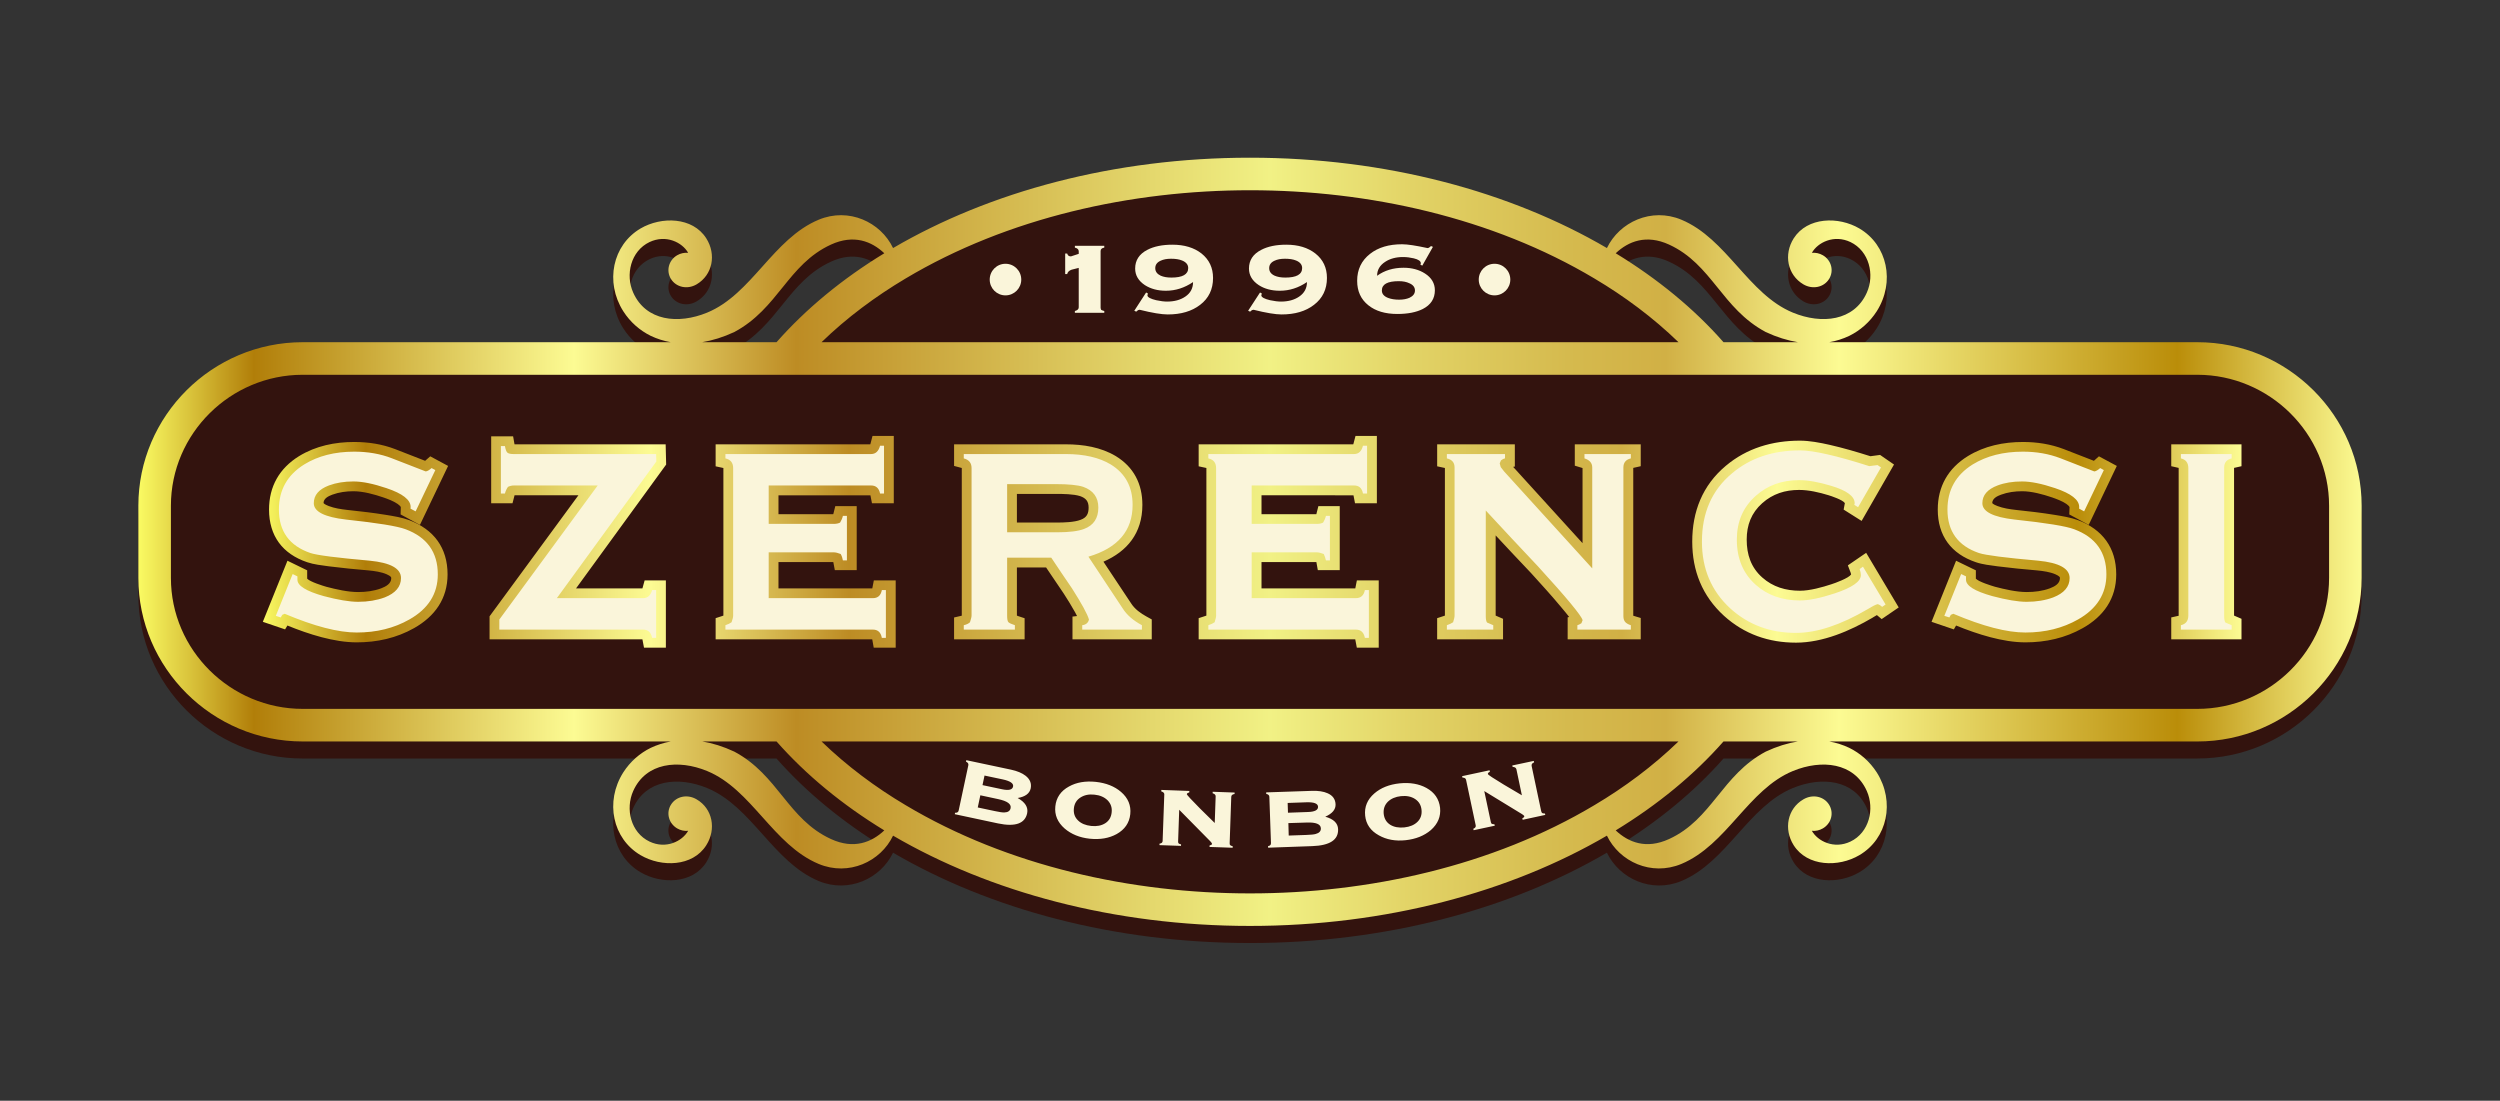
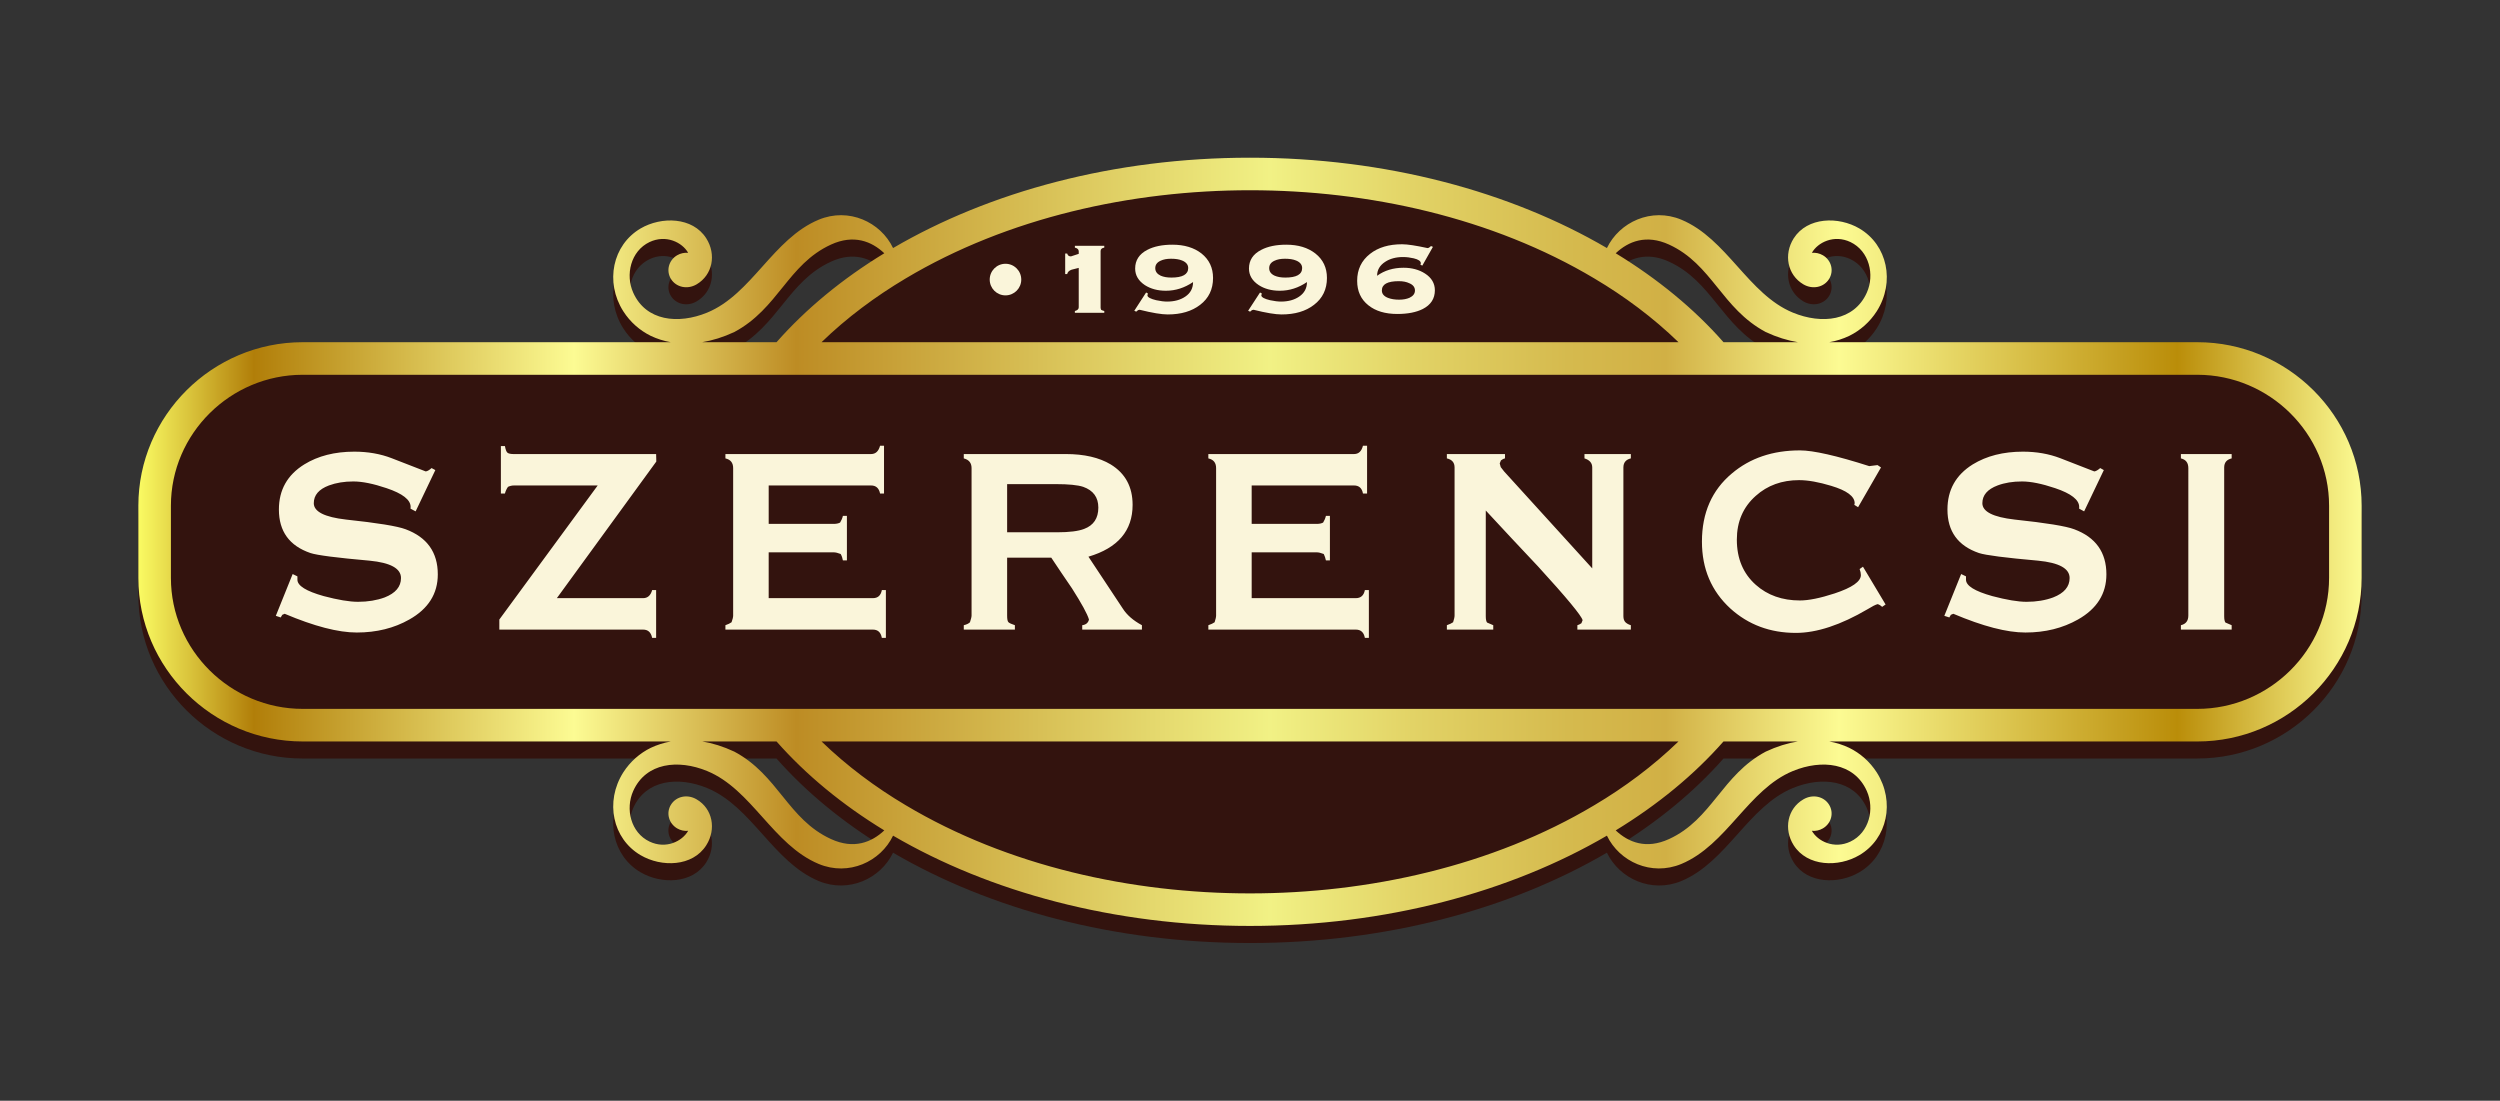
<svg xmlns="http://www.w3.org/2000/svg" version="1.1" id="Réteg_1" x="0px" y="0px" width="270.707px" height="119.192px" viewBox="0 0 270.707 119.192" enable-background="new 0 0 270.707 119.192" xml:space="preserve">
  <rect x="0" y="0" width="270.707" height="119.192" fill="#333333" stroke="none" />
  <g>
    <path fill-rule="evenodd" clip-rule="evenodd" fill="#33130E" d="M135.351,18.925c14.723,0,28.21,3.679,38.651,9.782   c1.358-2.815,4.813-4.417,8.056-3.064c4.945,2.057,7.245,8.075,12.087,10.063c3.118,1.28,6.619,0.915,7.996-2.16   c0.872-1.944,0.271-4.51-1.771-5.483c-1.78-0.855-3.547,0.041-4.176,1.163c0.399-0.037,0.823,0.047,1.195,0.27   c0.928,0.537,1.215,1.692,0.659,2.572c-0.558,0.882-1.757,1.159-2.771,0.567c-1.726-1.015-2.161-3.217-1.051-4.972   c1.484-2.332,4.864-2.401,7.11-1.082c3.044,1.791,3.887,5.802,1.885,8.963c-0.758,1.191-1.804,2.095-2.981,2.67   c-0.67,0.317-1.392,0.551-2.168,0.689h39.862c9.791,0,17.787,7.963,17.787,17.712v7.815c0,9.737-7.996,17.704-17.787,17.704   h-39.853c0.767,0.141,1.497,0.372,2.158,0.688c1.177,0.574,2.224,1.479,2.981,2.67c2.002,3.159,1.159,7.178-1.885,8.96   c-2.246,1.325-5.626,1.26-7.11-1.076c-1.11-1.755-0.674-3.963,1.051-4.976c1.013-0.594,2.213-0.312,2.771,0.565   c0.556,0.888,0.269,2.04-0.659,2.58c-0.372,0.222-0.796,0.307-1.195,0.265c0.63,1.12,2.396,2.02,4.176,1.165   c2.042-0.973,2.643-3.539,1.771-5.485c-1.377-3.071-4.878-3.443-7.996-2.161c-4.842,1.988-7.142,8.011-12.087,10.076   c-3.253,1.34-6.698-0.26-8.056-3.073c-10.441,6.106-23.928,9.782-38.651,9.782c-14.719,0-28.204-3.676-38.648-9.782   c-1.346,2.813-4.799,4.413-8.044,3.073c-4.953-2.065-7.248-8.088-12.096-10.076c-3.121-1.282-6.619-0.91-7.993,2.161   c-0.874,1.946-0.277,4.512,1.765,5.485c1.788,0.854,3.548-0.045,4.179-1.165c-0.399,0.042-0.824-0.043-1.196-0.265   c-0.919-0.54-1.218-1.692-0.658-2.58c0.558-0.876,1.757-1.159,2.769-0.565c1.733,1.013,2.161,3.221,1.049,4.976   c-1.474,2.336-4.854,2.401-7.117,1.076c-3.034-1.782-3.878-5.801-1.878-8.96c0.76-1.19,1.806-2.096,2.99-2.67   c0.661-0.316,1.386-0.547,2.161-0.688H32.771c-9.786,0-17.789-7.966-17.789-17.704v-7.815c0-9.749,8.003-17.712,17.789-17.712   h39.864c-0.774-0.138-1.5-0.372-2.161-0.689c-1.185-0.575-2.23-1.478-2.99-2.67c-1.999-3.161-1.156-7.172,1.878-8.963   c2.263-1.319,5.643-1.251,7.117,1.082c1.112,1.755,0.684,3.956-1.049,4.972c-1.012,0.592-2.211,0.315-2.769-0.567   c-0.561-0.88-0.261-2.035,0.658-2.572c0.372-0.223,0.797-0.307,1.196-0.27c-0.631-1.123-2.392-2.019-4.179-1.163   c-2.042,0.973-2.639,3.538-1.765,5.483c1.374,3.074,4.872,3.44,7.993,2.16c4.847-1.988,7.143-8.007,12.096-10.063   c3.245-1.353,6.698,0.249,8.044,3.064C107.146,22.604,120.632,18.925,135.351,18.925 M95.755,91.768   c-4.556-2.779-8.491-6.027-11.671-9.632H76.04c1.102,0.182,2.267,0.54,3.474,1.098c4.766,2.544,5.796,7.326,10.461,9.473   C92.455,93.84,94.39,93.049,95.755,91.768 M76.031,38.906h8.053c3.18-3.61,7.115-6.854,11.671-9.631   c-1.365-1.287-3.3-2.08-5.779-0.939c-4.666,2.145-5.696,6.926-10.461,9.47C78.307,38.37,77.142,38.724,76.031,38.906    M194.676,82.136h-8.052c-3.172,3.604-7.121,6.853-11.67,9.632c1.363,1.28,3.297,2.071,5.774,0.939   c4.674-2.147,5.709-6.929,10.464-9.473C192.401,82.677,193.564,82.318,194.676,82.136 M174.955,29.275   c4.548,2.777,8.498,6.021,11.67,9.631h8.052c-1.112-0.181-2.275-0.536-3.483-1.1c-4.755-2.543-5.79-7.324-10.464-9.47   C178.252,27.195,176.318,27.991,174.955,29.275" />
    <path fill-rule="evenodd" clip-rule="evenodd" fill="#33130E" d="M88.959,80.287h92.787c-2.746,2.672-5.857,4.976-9.099,6.897   c-11.062,6.608-24.484,9.556-37.295,9.556c-12.808,0-26.221-2.948-37.296-9.556C94.824,85.263,91.71,82.959,88.959,80.287    M181.747,37.054H88.959c2.75-2.671,5.873-4.975,9.097-6.901c11.076-6.603,24.488-9.549,37.296-9.549   c12.811,0,26.233,2.946,37.295,9.549C175.89,32.079,179.001,34.383,181.747,37.054 M237.938,40.582   c7.796,0,14.261,6.356,14.261,14.179v7.818c0,7.827-6.465,14.175-14.261,14.175H32.771c-7.799,0-14.262-6.348-14.262-14.175v-7.818   c0-7.823,6.463-14.179,14.262-14.179H237.938z" />
    <linearGradient id="SVGID_1_" gradientUnits="userSpaceOnUse" x1="14.982" y1="58.669" x2="255.725" y2="58.669">
      <stop offset="0" style="stop-color:#FAFB63" />
      <stop offset="0.052" style="stop-color:#B17E09" />
      <stop offset="0.196" style="stop-color:#FCFB93" />
      <stop offset="0.296" style="stop-color:#BD8C24" />
      <stop offset="0.509" style="stop-color:#F1F185" />
      <stop offset="0.573" style="stop-color:#E2D366" />
      <stop offset="0.643" style="stop-color:#D5BA4E" />
      <stop offset="0.687" style="stop-color:#D1B045" />
      <stop offset="0.765" style="stop-color:#FCFB93" />
      <stop offset="0.917" style="stop-color:#BA8D09" />
      <stop offset="1" style="stop-color:#FCFB93" />
    </linearGradient>
    <path fill-rule="evenodd" clip-rule="evenodd" fill="url(#SVGID_1_)" d="M237.934,40.582c7.801,0,14.265,6.356,14.265,14.179v7.818   c0,7.823-6.465,14.18-14.265,14.18H32.773c-7.803,0-14.266-6.357-14.266-14.18v-7.818c0-7.823,6.463-14.179,14.266-14.179H237.934z    M181.751,37.054H88.959c2.749-2.67,5.872-4.975,9.102-6.898c11.071-6.605,24.487-9.556,37.29-9.556   c12.813,0,26.235,2.951,37.297,9.556C175.89,32.079,179.001,34.384,181.751,37.054 M88.959,80.287h92.792   c-2.75,2.663-5.862,4.976-9.103,6.897c-11.062,6.608-24.484,9.556-37.297,9.556c-12.803,0-26.218-2.948-37.29-9.556   C94.822,85.263,91.709,82.95,88.959,80.287 M174.955,27.424c4.548,2.773,8.502,6.022,11.67,9.63h8.052   c-1.112-0.184-2.275-0.538-3.479-1.101c-4.768-2.542-5.799-7.323-10.464-9.468C178.252,25.349,176.318,26.136,174.955,27.424    M194.676,80.287h-8.052c-3.167,3.606-7.121,6.855-11.67,9.63c1.363,1.287,3.297,2.08,5.779,0.935   c4.665-2.138,5.696-6.924,10.464-9.464C192.401,80.825,193.564,80.467,194.676,80.287 M76.033,37.054h8.053   c3.18-3.608,7.113-6.857,11.669-9.63c-1.364-1.289-3.299-2.076-5.777-0.939c-4.67,2.145-5.698,6.926-10.464,9.468   C78.307,36.516,77.144,36.87,76.033,37.054 M95.755,89.917c-4.556-2.775-8.489-6.023-11.669-9.63H76.04   c1.104,0.179,2.267,0.538,3.474,1.101c4.766,2.54,5.793,7.326,10.464,9.464C92.456,91.997,94.391,91.204,95.755,89.917    M135.351,17.076c14.727,0,28.215,3.677,38.651,9.784c1.358-2.823,4.815-4.422,8.056-3.072c4.94,2.058,7.245,8.079,12.087,10.067   c3.118,1.283,6.622,0.917,7.996-2.16c0.872-1.939,0.271-4.509-1.767-5.484c-1.784-0.848-3.551,0.044-4.18,1.166   c0.399-0.037,0.823,0.047,1.195,0.265c0.928,0.54,1.219,1.698,0.661,2.579c-0.556,0.884-1.758,1.16-2.773,0.571   c-1.73-1.019-2.159-3.223-1.051-4.982c1.484-2.328,4.864-2.393,7.113-1.07c3.042,1.787,3.887,5.796,1.887,8.956   c-0.762,1.191-1.809,2.094-2.986,2.674c-0.666,0.315-1.387,0.551-2.168,0.685h39.862c9.791,0,17.791,7.969,17.791,17.707v7.818   c0,9.735-8,17.708-17.791,17.708h-39.853c0.771,0.139,1.499,0.374,2.158,0.688c1.177,0.576,2.224,1.482,2.986,2.668   c2,3.165,1.155,7.173-1.887,8.955c-2.248,1.329-5.629,1.262-7.113-1.074c-1.107-1.751-0.679-3.965,1.051-4.97   c1.016-0.596,2.217-0.32,2.773,0.567c0.558,0.879,0.267,2.033-0.661,2.578c-0.372,0.217-0.796,0.307-1.195,0.262   c0.63,1.123,2.396,2.018,4.18,1.166c2.038-0.97,2.638-3.544,1.767-5.483c-1.374-3.076-4.878-3.443-7.996-2.159   c-4.842,1.986-7.146,8.004-12.087,10.067c-3.253,1.347-6.698-0.246-8.056-3.066c-10.437,6.097-23.924,9.775-38.651,9.775   c-14.718,0-28.202-3.678-38.646-9.775c-1.348,2.82-4.8,4.414-8.046,3.066c-4.953-2.063-7.251-8.081-12.093-10.067   c-3.123-1.285-6.619-0.917-7.995,2.159c-0.874,1.939-0.276,4.512,1.765,5.483c1.79,0.852,3.548-0.042,4.181-1.166   c-0.399,0.045-0.823-0.045-1.195-0.262C72.4,89.155,72.103,88,72.662,87.122c0.559-0.888,1.759-1.163,2.768-0.567   c1.733,1.004,2.161,3.219,1.049,4.97c-1.474,2.336-4.852,2.403-7.117,1.074c-3.034-1.782-3.876-5.79-1.876-8.955   c0.758-1.186,1.803-2.091,2.984-2.668c0.668-0.314,1.391-0.549,2.165-0.688H32.773c-9.791,0-17.791-7.973-17.791-17.708v-7.818   c0-9.738,8-17.707,17.791-17.707h39.862c-0.774-0.133-1.497-0.37-2.165-0.685c-1.18-0.581-2.226-1.483-2.984-2.674   c-2-3.16-1.158-7.17,1.876-8.956c2.265-1.322,5.643-1.257,7.117,1.07c1.112,1.758,0.684,3.963-1.049,4.982   c-1.01,0.589-2.209,0.314-2.768-0.571c-0.559-0.881-0.262-2.039,0.659-2.579c0.372-0.218,0.796-0.301,1.195-0.265   c-0.632-1.122-2.391-2.014-4.181-1.166c-2.041,0.975-2.639,3.545-1.765,5.484c1.376,3.077,4.872,3.443,7.995,2.16   c4.842-1.988,7.141-8.009,12.093-10.067c3.246-1.349,6.698,0.249,8.046,3.072C107.149,20.753,120.633,17.076,135.351,17.076" />
-     <path fill="#FAF5DA" d="M161.434,89.02c0.022,0.103,0.058,0.17,0.126,0.193c0.022,0.018,0.116,0.034,0.26,0.04l0.038,0.157   l-2.288,0.489l-0.038-0.157c0.211-0.087,0.294-0.206,0.262-0.372l-1.047-4.936c-0.038-0.152-0.159-0.226-0.387-0.233l-0.038-0.157   l2.974-0.637l0.029,0.164l-0.179,0.114c-0.027,0.065-0.04,0.103-0.034,0.13c0.007,0.078,0.599,0.464,1.735,1.152   c0.652,0.383,1.296,0.767,1.946,1.148l-0.594-2.82c-0.043-0.16-0.173-0.243-0.41-0.256l-0.036-0.152l2.329-0.495l0.031,0.159   c-0.213,0.085-0.298,0.213-0.264,0.39l1.035,4.893c0.029,0.115,0.063,0.182,0.117,0.211c0.049,0.023,0.15,0.038,0.292,0.045   l0.031,0.15l-2.448,0.529l-0.036-0.159l0.177-0.119c0.022-0.045,0.038-0.085,0.045-0.123c-0.063-0.078-0.157-0.157-0.269-0.222   l-4.073-2.488L161.434,89.02z M149.831,88.124c0.056,0.524,0.292,0.917,0.7,1.179c0.414,0.258,0.926,0.352,1.54,0.291   c0.603-0.067,1.078-0.267,1.419-0.605c0.347-0.345,0.491-0.778,0.437-1.298c-0.051-0.514-0.287-0.903-0.699-1.173   c-0.414-0.271-0.924-0.372-1.529-0.309c-0.592,0.063-1.067,0.267-1.423,0.61C149.925,87.178,149.782,87.606,149.831,88.124    M152.201,90.98c-1.103,0.118-2.067-0.061-2.89-0.524c-0.901-0.493-1.392-1.206-1.488-2.132c-0.099-0.948,0.233-1.75,0.995-2.41   c0.706-0.61,1.616-0.973,2.742-1.091c1.114-0.112,2.087,0.051,2.903,0.5c0.879,0.487,1.365,1.201,1.473,2.15   c0.094,0.935-0.236,1.735-0.998,2.41C154.227,90.491,153.313,90.859,152.201,90.98 M137.314,91.791l-0.007-0.166   c0.222-0.04,0.327-0.148,0.318-0.338l-0.177-5.001c0-0.17-0.112-0.276-0.336-0.321l-0.009-0.163l4.949-0.166   c0.688-0.025,1.257,0.061,1.706,0.26c0.554,0.242,0.834,0.641,0.861,1.192c0.023,0.565-0.358,1.011-1.116,1.347   c0.899,0.246,1.368,0.699,1.39,1.354c0.04,1.152-0.895,1.766-2.804,1.831L137.314,91.791z M141.47,89.067l-1.961,0.061l0.036,1.349   l1.925-0.067c0.471-0.018,0.81-0.049,0.995-0.105c0.386-0.103,0.576-0.307,0.56-0.614C143.01,89.24,142.495,89.025,141.47,89.067    M141.439,86.875l-2.008,0.071l0.034,1.058l2.163-0.078c0.749-0.022,1.107-0.217,1.094-0.572   C142.703,87.005,142.28,86.844,141.439,86.875 M127.569,91.123c-0.007,0.103,0.019,0.177,0.073,0.219   c0.026,0.018,0.102,0.056,0.246,0.092l-0.005,0.159l-2.332-0.08l0.005-0.161c0.216-0.025,0.333-0.125,0.336-0.289l0.181-5.052   c0-0.148-0.108-0.253-0.323-0.314v-0.163l3.037,0.112l-0.007,0.157l-0.194,0.078c-0.048,0.045-0.063,0.085-0.074,0.108   c0,0.083,0.472,0.592,1.412,1.54c0.541,0.534,1.074,1.06,1.611,1.587l0.1-2.882c0.008-0.161-0.106-0.273-0.325-0.336v-0.164   l2.375,0.085l-0.003,0.157c-0.23,0.029-0.353,0.134-0.358,0.312l-0.173,5.008c-0.007,0.112,0.015,0.188,0.058,0.22   c0.042,0.042,0.133,0.08,0.275,0.121l-0.007,0.159l-2.509-0.087l0.008-0.159l0.198-0.07c0.042-0.043,0.066-0.072,0.07-0.116   c-0.034-0.09-0.103-0.186-0.198-0.276l-3.357-3.405L127.569,91.123z M116.284,87.53c-0.058,0.531,0.092,0.962,0.439,1.3   c0.344,0.345,0.827,0.54,1.437,0.607c0.606,0.061,1.114-0.034,1.528-0.3c0.402-0.26,0.637-0.653,0.687-1.177   c0.057-0.513-0.092-0.939-0.438-1.298c-0.351-0.345-0.823-0.554-1.424-0.614c-0.597-0.067-1.103,0.038-1.523,0.312   C116.574,86.624,116.337,87.021,116.284,87.53 M118.003,90.818c-1.096-0.114-2.008-0.491-2.725-1.107   c-0.762-0.67-1.103-1.47-1.003-2.401c0.096-0.944,0.591-1.665,1.475-2.145c0.816-0.455,1.781-0.618,2.907-0.502   c1.114,0.121,2.032,0.484,2.732,1.089c0.766,0.659,1.098,1.464,1,2.41c-0.1,0.939-0.593,1.659-1.474,2.152   C120.09,90.769,119.122,90.932,118.003,90.818 M103.385,88.162l0.037-0.155c0.219,0.018,0.35-0.065,0.387-0.253l1.046-4.896   c0.036-0.166-0.055-0.294-0.256-0.386l0.035-0.159l4.838,1.027c0.671,0.146,1.199,0.363,1.582,0.661   c0.483,0.379,0.659,0.834,0.553,1.367c-0.12,0.554-0.586,0.903-1.411,1.042c0.818,0.457,1.158,1.007,1.028,1.65   c-0.237,1.123-1.296,1.495-3.16,1.101L103.385,88.162z M108.074,86.528l-1.92-0.412l-0.28,1.318l1.874,0.397   c0.459,0.096,0.797,0.152,0.992,0.144c0.399-0.009,0.632-0.164,0.689-0.46C109.529,87.066,109.076,86.741,108.074,86.528    M108.572,84.394l-1.966-0.415l-0.218,1.036l2.117,0.448c0.724,0.155,1.123,0.054,1.191-0.289   C109.775,84.829,109.395,84.573,108.572,84.394" />
    <path fill="#FAF5DA" d="M149.116,29.863c0.791-0.577,1.751-0.87,2.865-0.87c0.899,0,1.674,0.208,2.322,0.625   c0.708,0.454,1.069,1.065,1.069,1.811c0,0.908-0.435,1.581-1.311,2.031c-0.706,0.355-1.623,0.537-2.753,0.537   c-1.309,0-2.356-0.312-3.136-0.939c-0.814-0.644-1.215-1.529-1.215-2.654c0-1.216,0.466-2.189,1.396-2.916   c0.883-0.695,2.033-1.039,3.47-1.039c0.585,0,1.502,0.143,2.755,0.414l0.148-0.037l0.229-0.182l0.206,0.086l-1.147,2.03   l-0.206-0.095c0.029-0.074,0.045-0.128,0.045-0.15c0-0.241-0.256-0.421-0.778-0.545c-0.377-0.088-0.762-0.138-1.152-0.138   c-0.755,0-1.405,0.173-1.923,0.514C149.414,28.723,149.116,29.228,149.116,29.863 M149.632,31.454c0,0.359,0.219,0.629,0.675,0.805   c0.325,0.126,0.726,0.191,1.197,0.191c0.433,0,0.809-0.069,1.121-0.206c0.39-0.185,0.59-0.445,0.59-0.789   c0-0.35-0.2-0.614-0.61-0.786c-0.307-0.149-0.682-0.223-1.139-0.223C150.239,30.445,149.632,30.782,149.632,31.454 M135.151,33.651   l1.287-1.977l0.19,0.097c-0.023,0.091-0.038,0.173-0.049,0.238c0.041,0.19,0.352,0.359,0.944,0.498   c0.457,0.099,0.856,0.149,1.186,0.149c0.78,0,1.444-0.179,1.966-0.537c0.563-0.38,0.847-0.908,0.847-1.575   c-0.912,0.621-1.894,0.939-2.941,0.939c-0.892,0-1.649-0.203-2.274-0.606c-0.707-0.466-1.065-1.064-1.065-1.795   c0-0.897,0.442-1.571,1.323-2.022c0.716-0.377,1.617-0.563,2.715-0.563c1.296,0,2.338,0.317,3.154,0.954   c0.836,0.661,1.251,1.542,1.251,2.65c0,1.225-0.471,2.199-1.405,2.911c-0.899,0.698-2.074,1.038-3.513,1.038   c-0.657,0-1.674-0.168-3.032-0.508l-0.167,0.04l-0.203,0.165L135.151,33.651z M141,29.024c0-0.359-0.222-0.636-0.659-0.815   c-0.329-0.135-0.735-0.192-1.202-0.192c-0.451,0-0.827,0.069-1.134,0.217c-0.383,0.174-0.574,0.442-0.574,0.8   c0,0.365,0.19,0.632,0.589,0.818c0.309,0.136,0.695,0.205,1.148,0.205C140.388,30.058,141,29.714,141,29.024 M122.824,33.651   l1.279-1.977l0.191,0.097c-0.021,0.091-0.038,0.173-0.049,0.238c0.043,0.19,0.361,0.359,0.949,0.498   c0.453,0.099,0.851,0.149,1.177,0.149c0.793,0,1.448-0.179,1.974-0.537c0.567-0.38,0.842-0.908,0.842-1.575   c-0.916,0.621-1.891,0.939-2.942,0.939c-0.889,0-1.639-0.203-2.272-0.606c-0.701-0.466-1.056-1.064-1.056-1.795   c0-0.897,0.439-1.571,1.309-2.022c0.716-0.377,1.626-0.563,2.727-0.563c1.283,0,2.341,0.317,3.151,0.954   c0.826,0.661,1.247,1.542,1.247,2.65c0,1.225-0.467,2.199-1.401,2.911c-0.905,0.698-2.077,1.038-3.505,1.038   c-0.673,0-1.682-0.168-3.046-0.508l-0.165,0.04l-0.203,0.165L122.824,33.651z M128.662,29.024c0-0.359-0.22-0.636-0.66-0.815   c-0.326-0.135-0.725-0.192-1.199-0.192c-0.447,0-0.824,0.069-1.133,0.217c-0.384,0.174-0.575,0.442-0.575,0.8   c0,0.365,0.194,0.632,0.585,0.818c0.31,0.136,0.697,0.205,1.158,0.205C128.049,30.058,128.662,29.714,128.662,29.024    M116.39,33.874v-0.195c0.275-0.073,0.418-0.207,0.418-0.398v-4.273c-0.258,0.065-0.509,0.127-0.765,0.193   c-0.274,0.095-0.438,0.252-0.485,0.473h-0.216v-2.224h0.216c0.025,0.091,0.065,0.165,0.12,0.223   c0.066,0.058,0.153,0.091,0.285,0.091c0.011,0,0.29-0.093,0.846-0.277v-0.275c0-0.201-0.144-0.332-0.418-0.399v-0.196h3.184v0.196   c-0.266,0.045-0.399,0.165-0.399,0.371v6.122c0,0.092,0.024,0.171,0.066,0.249c0.048,0.034,0.165,0.076,0.333,0.123v0.195H116.39z" />
-     <path fill-rule="evenodd" clip-rule="evenodd" fill="#FAF5DA" d="M161.833,28.562c0.946,0,1.708,0.767,1.708,1.713   c0,0.941-0.762,1.709-1.708,1.709c-0.948,0-1.71-0.768-1.71-1.709C160.122,29.329,160.884,28.562,161.833,28.562" />
    <path fill-rule="evenodd" clip-rule="evenodd" fill="#FAF5DA" d="M108.877,28.562c0.946,0,1.708,0.767,1.708,1.713   c0,0.941-0.762,1.709-1.708,1.709c-0.947,0-1.708-0.768-1.708-1.709C107.169,29.329,107.93,28.562,108.877,28.562" />
    <linearGradient id="SVGID_2_" gradientUnits="userSpaceOnUse" x1="28.461" y1="58.67" x2="242.715" y2="58.67">
      <stop offset="0" style="stop-color:#FAFB63" />
      <stop offset="0.052" style="stop-color:#B17E09" />
      <stop offset="0.196" style="stop-color:#FCFB93" />
      <stop offset="0.296" style="stop-color:#BD8C24" />
      <stop offset="0.509" style="stop-color:#F1F185" />
      <stop offset="0.573" style="stop-color:#E2D366" />
      <stop offset="0.643" style="stop-color:#D5BA4E" />
      <stop offset="0.687" style="stop-color:#D1B045" />
      <stop offset="0.765" style="stop-color:#FCFB93" />
      <stop offset="0.917" style="stop-color:#BA8D09" />
      <stop offset="1" style="stop-color:#FCFB93" />
    </linearGradient>
-     <path fill-rule="evenodd" clip-rule="evenodd" fill="url(#SVGID_2_)" d="M241.91,66.658l0.805,0.348v2.224h-7.606v-2.374   l0.802-0.179v-0.022V50.691v-0.027l-0.802-0.182v-2.369h7.606v2.369l-0.805,0.182V66.658z M226.733,49.898l0.545-0.487l1.937,1.041   l-3.044,6.384l-2.103-1.134l0.029-0.797c-0.038-0.104-0.276-0.295-0.352-0.346c-0.448-0.301-1.04-0.523-1.542-0.699   c-0.995-0.335-2.19-0.668-3.246-0.668c-0.771,0-1.549,0.105-2.275,0.372c-0.425,0.158-0.944,0.399-0.957,0.911   c0.083,0.125,0.449,0.277,0.561,0.318c0.607,0.234,1.34,0.35,1.979,0.419c1.419,0.147,2.825,0.313,4.232,0.542   c0.791,0.128,1.743,0.284,2.495,0.563c2.679,1.009,4.16,2.997,4.16,5.881c0,2.623-1.367,4.539-3.618,5.813   c-1.908,1.08-4.019,1.545-6.209,1.545c-2.448,0-5.191-0.879-7.514-1.823l-0.244,0.419l-2.414-0.82l2.658-6.614l2.141,1.039v0.663   v0.242c0.332,0.347,1.684,0.76,2.071,0.874c1.056,0.276,2.334,0.572,3.436,0.572c0.847,0,1.704-0.103,2.506-0.401   c0.509-0.195,1.094-0.495,1.094-1.11c0-0.02-0.005-0.043-0.009-0.07c-0.052-0.139-0.359-0.289-0.48-0.34   c-0.585-0.256-1.347-0.361-1.968-0.421c-1.437-0.123-2.88-0.26-4.301-0.444c-0.719-0.096-1.654-0.202-2.336-0.441   c-2.683-0.904-4.138-2.861-4.138-5.705c0-2.505,1.123-4.466,3.255-5.784c1.809-1.11,3.869-1.533,5.978-1.533   c1.511,0,3.004,0.231,4.423,0.774C224.577,49.05,225.655,49.472,226.733,49.898 M202.533,49.401   c0.208-0.026,0.419-0.052,0.636-0.085l0.41-0.057l1.511,1.042l-3.508,6.107l-1.946-1.228l0.132-0.702   c-0.222-0.347-1.464-0.764-1.777-0.856c-1.004-0.307-2.125-0.57-3.181-0.57c-1.511,0-2.852,0.421-3.986,1.431   c-1.186,1.056-1.686,2.375-1.686,3.951c0,1.612,0.464,3.016,1.686,4.099c1.159,1.031,2.553,1.433,4.084,1.433   c1.083,0,2.41-0.374,3.418-0.706c0.397-0.125,1.84-0.652,2.116-1.049c-0.005-0.074-0.036-0.166-0.056-0.222l-0.294-0.769   l1.981-1.359l3.526,5.914l-1.845,1.262l-0.518-0.433c-0.161,0.088-0.325,0.19-0.442,0.26l-0.007,0.009l-0.011,0.009   c-2.461,1.441-5.4,2.707-8.298,2.707c-2.964,0-5.611-0.921-7.81-2.916c-2.336-2.136-3.427-4.864-3.427-8.02   c0-3.257,1.107-6.088,3.62-8.2c2.291-1.933,5.066-2.737,8.045-2.737c1.042,0,2.184,0.221,3.201,0.45   C199.592,48.503,201.074,48.94,202.533,49.401 M161.954,57.976v8.682l0.8,0.348v2.224h-7.135v-2.293l0.722-0.237   c0.04-0.011,0.07-0.027,0.117-0.041v-0.015V50.675l-0.838-0.182v-2.381h8.41v2.409l-0.186,0.03l7.518,8.265v-8.133   c-0.029-0.014-0.067-0.026-0.09-0.031l-0.749-0.228v-2.311h7.14v2.369l-0.809,0.182v16.008c0.013,0.005,0.04,0.009,0.049,0.016   l0.76,0.229v2.313h-7.913v-2.385l0.168-0.034c-0.256-0.332-0.527-0.661-0.8-0.982c-1.072-1.293-2.208-2.539-3.336-3.781   C164.5,60.696,163.22,59.34,161.954,57.976 M142.539,60.864H136.6v2.849h10.158V63.7l0.168-0.854h2.367v7.287h-2.372l-0.163-0.861   c0-0.013-0.005-0.029-0.005-0.043h-16.959v-2.293l0.726-0.237c0.034-0.011,0.067-0.027,0.111-0.041v-0.015V50.691v-0.016   l-0.837-0.182v-2.381h16.741c0.013-0.043,0.031-0.084,0.036-0.117l0.206-0.789h2.315v7.289h-2.367l-0.164-0.851v-0.012H136.6v2.044   h5.939c0-0.022,0.016-0.044,0.016-0.071l0.202-0.797h2.313v6.927h-2.373l-0.157-0.868V60.864z M110.113,53.483v3.1h4.372   c0.72,0,1.849-0.031,2.533-0.298c0.65-0.242,0.86-0.649,0.86-1.324c0-0.68-0.292-1.018-0.918-1.24   c-0.721-0.23-1.875-0.239-2.614-0.239H110.113z M104.136,66.67c0.008-0.011,0.008-0.027,0.008-0.038V50.691v-0.016   c-0.01-0.007-0.026-0.011-0.04-0.011l-0.793-0.212v-2.339h12.108c1.859,0,3.783,0.305,5.402,1.275   c1.946,1.187,2.88,3.014,2.88,5.282c0,3.072-1.659,5.038-4.217,6.153l2.989,4.499c0.395,0.628,1.042,1.098,1.686,1.444l0.556,0.307   v2.156h-8.583v-2.463l0.494-0.059c-0.072-0.144-0.148-0.287-0.214-0.412c-0.379-0.681-0.786-1.34-1.206-1.99   c-0.643-0.951-1.293-1.908-1.932-2.86h-3.16v5.209v0.004c0.037,0.018,0.084,0.029,0.119,0.049l0.716,0.238v2.284h-7.638v-2.367   l0.824-0.191L104.136,66.67 M90.234,60.864h-5.938v2.849h10.161V63.7l0.165-0.854h2.366v7.287H94.61l-0.154-0.861   c-0.008-0.013-0.008-0.029-0.008-0.043H77.491v-2.293l0.725-0.237c0.03-0.011,0.072-0.027,0.115-0.041v-0.015V50.691v-0.016h-0.008   l-0.833-0.182v-2.381h16.747c0.01-0.043,0.026-0.084,0.033-0.112l0.207-0.793h2.304v7.289H94.42l-0.167-0.851   c0-0.009-0.004-0.012-0.004-0.012h-9.953v2.044h5.931c0.016-0.022,0.016-0.044,0.022-0.071l0.198-0.797h2.319v6.927h-2.368   l-0.165-0.868V60.864z M69.563,63.713c0.014-0.029,0.022-0.065,0.026-0.09l0.215-0.778h2.299v7.287h-2.368l-0.165-0.861   c0-0.013,0-0.029-0.007-0.043H53.011v-2.493l9.621-13.104H55.72c-0.016,0.015-0.018,0.042-0.018,0.066l-0.207,0.797h-2.309v-7.249   h2.374l0.153,0.866h16.366l0.054,2.194l-9.756,13.406H69.563z M33.264,62.662c0.333,0.347,1.674,0.76,2.065,0.874   c1.054,0.276,2.333,0.572,3.441,0.572c0.844,0,1.7-0.103,2.504-0.401c0.503-0.195,1.093-0.495,1.093-1.11   c0-0.02-0.007-0.043-0.016-0.07c-0.042-0.139-0.356-0.289-0.474-0.34c-0.575-0.256-1.342-0.361-1.966-0.421   c-1.432-0.123-2.874-0.26-4.306-0.444c-0.717-0.096-1.643-0.202-2.336-0.441c-2.683-0.904-4.135-2.861-4.135-5.705   c0-2.505,1.119-4.466,3.249-5.784c1.816-1.11,3.881-1.533,5.98-1.533c1.521,0,3.015,0.231,4.427,0.774   c1.089,0.417,2.17,0.84,3.246,1.265l0.552-0.487l1.934,1.041l-3.049,6.384l-2.096-1.134l0.022-0.797   c-0.034-0.104-0.276-0.295-0.355-0.346c-0.441-0.301-1.027-0.523-1.541-0.699c-0.992-0.335-2.183-0.668-3.24-0.668   c-0.77,0-1.553,0.105-2.28,0.372c-0.414,0.158-0.944,0.399-0.95,0.911c0.088,0.125,0.445,0.277,0.556,0.318   c0.61,0.234,1.348,0.35,1.984,0.419c1.414,0.147,2.83,0.313,4.23,0.542c0.796,0.128,1.747,0.284,2.489,0.563   c2.683,1.009,4.172,2.997,4.172,5.881c0,2.623-1.368,4.539-3.619,5.813c-1.912,1.08-4.018,1.545-6.211,1.545   c-2.447,0-5.194-0.879-7.511-1.823l-0.252,0.419l-2.41-0.82l2.666-6.614l2.137,1.039v0.663V62.662z" />
    <path fill="#FAF5DA" d="M240.841,66.721c0,0.336,0.047,0.565,0.134,0.688l0.675,0.289v0.476h-5.496v-0.476   c0.531-0.121,0.805-0.468,0.805-1.044V50.687c0-0.579-0.273-0.926-0.805-1.05v-0.471h5.496v0.471   c-0.536,0.124-0.809,0.45-0.809,0.979V66.721z M210.537,66.685l1.822-4.526l0.524,0.251v0.363c0,0.655,0.946,1.242,2.849,1.775   c1.54,0.406,2.773,0.618,3.712,0.618c1.074,0,2.033-0.161,2.874-0.473c1.186-0.462,1.786-1.159,1.786-2.101   c0-1.038-1.145-1.662-3.42-1.882c-3.547-0.314-5.678-0.588-6.398-0.826c-2.275-0.779-3.411-2.346-3.411-4.708   c0-2.127,0.912-3.75,2.737-4.888c1.502-0.92,3.306-1.381,5.433-1.381c1.473,0,2.822,0.238,4.049,0.709   c1.226,0.471,2.452,0.946,3.681,1.432c0.182-0.023,0.39-0.146,0.641-0.364l0.392,0.219l-2.134,4.47l-0.542-0.296l0.007-0.182   c0-0.777-0.87-1.452-2.607-2.037c-1.437-0.483-2.629-0.724-3.586-0.724c-0.984,0-1.867,0.14-2.645,0.432   c-1.094,0.413-1.647,1.05-1.647,1.923c0,0.913,1.161,1.505,3.483,1.77c3.425,0.365,5.575,0.713,6.463,1.051   c2.326,0.865,3.485,2.498,3.485,4.883c0,2.103-1.029,3.732-3.077,4.889c-1.659,0.939-3.549,1.41-5.691,1.41   c-2.02,0-4.609-0.675-7.805-2.029l-0.269,0.11l-0.164,0.287L210.537,66.685z M201.365,61.617l0.363-0.254l2.45,4.093l-0.374,0.256   c-0.193-0.173-0.359-0.269-0.5-0.294c-0.24,0.072-0.598,0.251-1.069,0.545c-2.925,1.717-5.512,2.569-7.776,2.569   c-2.782,0-5.147-0.883-7.09-2.643c-2.053-1.885-3.078-4.295-3.078-7.242c0-3.11,1.078-5.57,3.242-7.381   c1.966-1.663,4.42-2.496,7.368-2.496c1.452,0,3.954,0.569,7.505,1.703c0.267-0.028,0.565-0.062,0.899-0.112l0.375,0.255   l-2.481,4.306l-0.408-0.253l0.038-0.177c0-0.75-0.848-1.374-2.538-1.883c-1.347-0.408-2.506-0.618-3.483-0.618   c-1.856,0-3.423,0.566-4.687,1.7c-1.365,1.207-2.051,2.788-2.051,4.744c0,2.048,0.686,3.677,2.051,4.89   c1.264,1.128,2.865,1.695,4.781,1.695c0.944,0,2.186-0.251,3.748-0.76c1.903-0.63,2.851-1.291,2.851-1.988   C201.499,62.075,201.455,61.857,201.365,61.617 M160.884,55.28v11.441c0,0.336,0.047,0.565,0.137,0.688l0.673,0.289v0.476h-5.023   v-0.476c0.287-0.098,0.516-0.206,0.675-0.32c0.103-0.321,0.159-0.558,0.159-0.724V50.616c0-0.529-0.276-0.854-0.834-0.979v-0.471   h6.294v0.471c-0.141,0.025-0.285,0.101-0.439,0.215l-0.132,0.33l0.11,0.398c0.081,0.121,0.208,0.277,0.368,0.472l9.54,10.494   v-10.93c0-0.482-0.287-0.81-0.84-0.979v-0.471h5.021v0.471c-0.531,0.124-0.807,0.45-0.807,0.979v16.106   c0,0.294,0.078,0.508,0.222,0.657c0.143,0.137,0.339,0.249,0.585,0.32v0.476h-5.79v-0.476c0.112-0.018,0.253-0.098,0.437-0.213   l0.13-0.33c-0.118-0.479-1.721-2.425-4.826-5.821C164.648,59.326,162.761,57.312,160.884,55.28 M146.819,64.769   c0.531,0,0.861-0.293,0.973-0.872h0.433v5.174h-0.433c-0.112-0.599-0.442-0.896-0.973-0.896h-15.975v-0.476   c0.296-0.098,0.519-0.206,0.679-0.32c0.103-0.321,0.16-0.558,0.16-0.724V50.687c0-0.579-0.279-0.926-0.84-1.05v-0.471h15.78   c0.493,0,0.809-0.298,0.962-0.903h0.446v5.175h-0.446c-0.101-0.577-0.43-0.87-0.962-0.87h-11.089v4.16h7.07   c0.249,0,0.466-0.041,0.666-0.141c0.134-0.214,0.242-0.458,0.303-0.724h0.433v4.817h-0.433c-0.052-0.247-0.128-0.477-0.233-0.691   c-0.314-0.122-0.563-0.179-0.735-0.179h-7.07v4.958H146.819z M114.344,52.422h-5.289v5.216h5.417c1.323,0,2.295-0.123,2.92-0.365   c1.027-0.387,1.539-1.152,1.539-2.314c0-1.106-0.547-1.857-1.64-2.244C116.69,52.518,115.7,52.422,114.344,52.422 M104.361,68.174   v-0.476c0.314-0.071,0.534-0.184,0.671-0.32c0.111-0.343,0.172-0.58,0.172-0.724V50.687c0-0.554-0.28-0.908-0.843-1.05v-0.471   h11.05c1.992,0,3.611,0.375,4.861,1.124c1.579,0.968,2.37,2.424,2.37,4.378c0,2.8-1.594,4.67-4.782,5.612l3.714,5.61   c0.448,0.704,1.133,1.302,2.077,1.809v0.476h-6.464v-0.476c0.398-0.049,0.647-0.255,0.731-0.614   c-0.175-0.603-0.793-1.728-1.835-3.367c-0.757-1.107-1.512-2.219-2.247-3.33h-4.781v6.266c0,0.381,0.042,0.621,0.145,0.724   c0.1,0.092,0.329,0.2,0.695,0.32v0.476H104.361z M94.52,64.769c0.541,0,0.859-0.293,0.969-0.872h0.437v5.174h-0.437   c-0.111-0.599-0.428-0.896-0.969-0.896h-15.97v-0.476c0.284-0.098,0.512-0.206,0.665-0.32c0.117-0.321,0.173-0.558,0.173-0.724   V50.687c0-0.579-0.283-0.926-0.837-1.05v-0.471h15.773c0.485,0,0.815-0.298,0.972-0.903h0.428v5.175h-0.428   c-0.115-0.577-0.445-0.87-0.972-0.87H83.236v4.16h7.063c0.244,0,0.467-0.041,0.667-0.141c0.133-0.214,0.242-0.458,0.305-0.724   h0.435v4.817H91.27c-0.041-0.247-0.118-0.477-0.238-0.691c-0.308-0.122-0.555-0.179-0.734-0.179h-7.063v4.958H94.52z    M69.641,64.769c0.487,0,0.817-0.293,0.975-0.872h0.431v5.174h-0.431c-0.121-0.599-0.446-0.896-0.975-0.896H54.069v-1.09   l10.65-14.516h-9.075c-0.219,0-0.433,0.051-0.637,0.147c-0.157,0.219-0.263,0.461-0.333,0.723h-0.437v-5.14h0.437   c0.069,0.386,0.16,0.631,0.283,0.729c0.127,0.095,0.354,0.14,0.687,0.14h15.403l0.02,0.809l-10.77,14.793H69.641z M29.866,66.685   l1.823-4.526l0.516,0.251v0.363c0,0.655,0.951,1.242,2.847,1.775c1.535,0.406,2.778,0.618,3.718,0.618   c1.071,0,2.032-0.161,2.88-0.473c1.175-0.462,1.77-1.159,1.77-2.101c0-1.038-1.134-1.662-3.411-1.882   c-3.554-0.314-5.68-0.588-6.396-0.826c-2.277-0.779-3.414-2.346-3.414-4.708c0-2.127,0.916-3.75,2.747-4.888   c1.493-0.92,3.297-1.381,5.416-1.381c1.479,0,2.832,0.238,4.049,0.709c1.231,0.471,2.464,0.946,3.688,1.432   c0.182-0.023,0.391-0.146,0.632-0.364l0.407,0.219l-2.133,4.47l-0.555-0.296l0.014-0.182c0-0.777-0.873-1.452-2.613-2.037   c-1.43-0.483-2.626-0.724-3.591-0.724c-0.976,0-1.857,0.14-2.643,0.432c-1.093,0.413-1.639,1.05-1.639,1.923   c0,0.913,1.163,1.505,3.481,1.77c3.414,0.365,5.57,0.713,6.464,1.051c2.321,0.865,3.483,2.498,3.483,4.883   c0,2.103-1.028,3.732-3.082,4.889c-1.65,0.939-3.551,1.41-5.692,1.41c-2.01,0-4.605-0.675-7.807-2.029l-0.256,0.11l-0.173,0.287   L29.866,66.685z" />
  </g>
</svg>